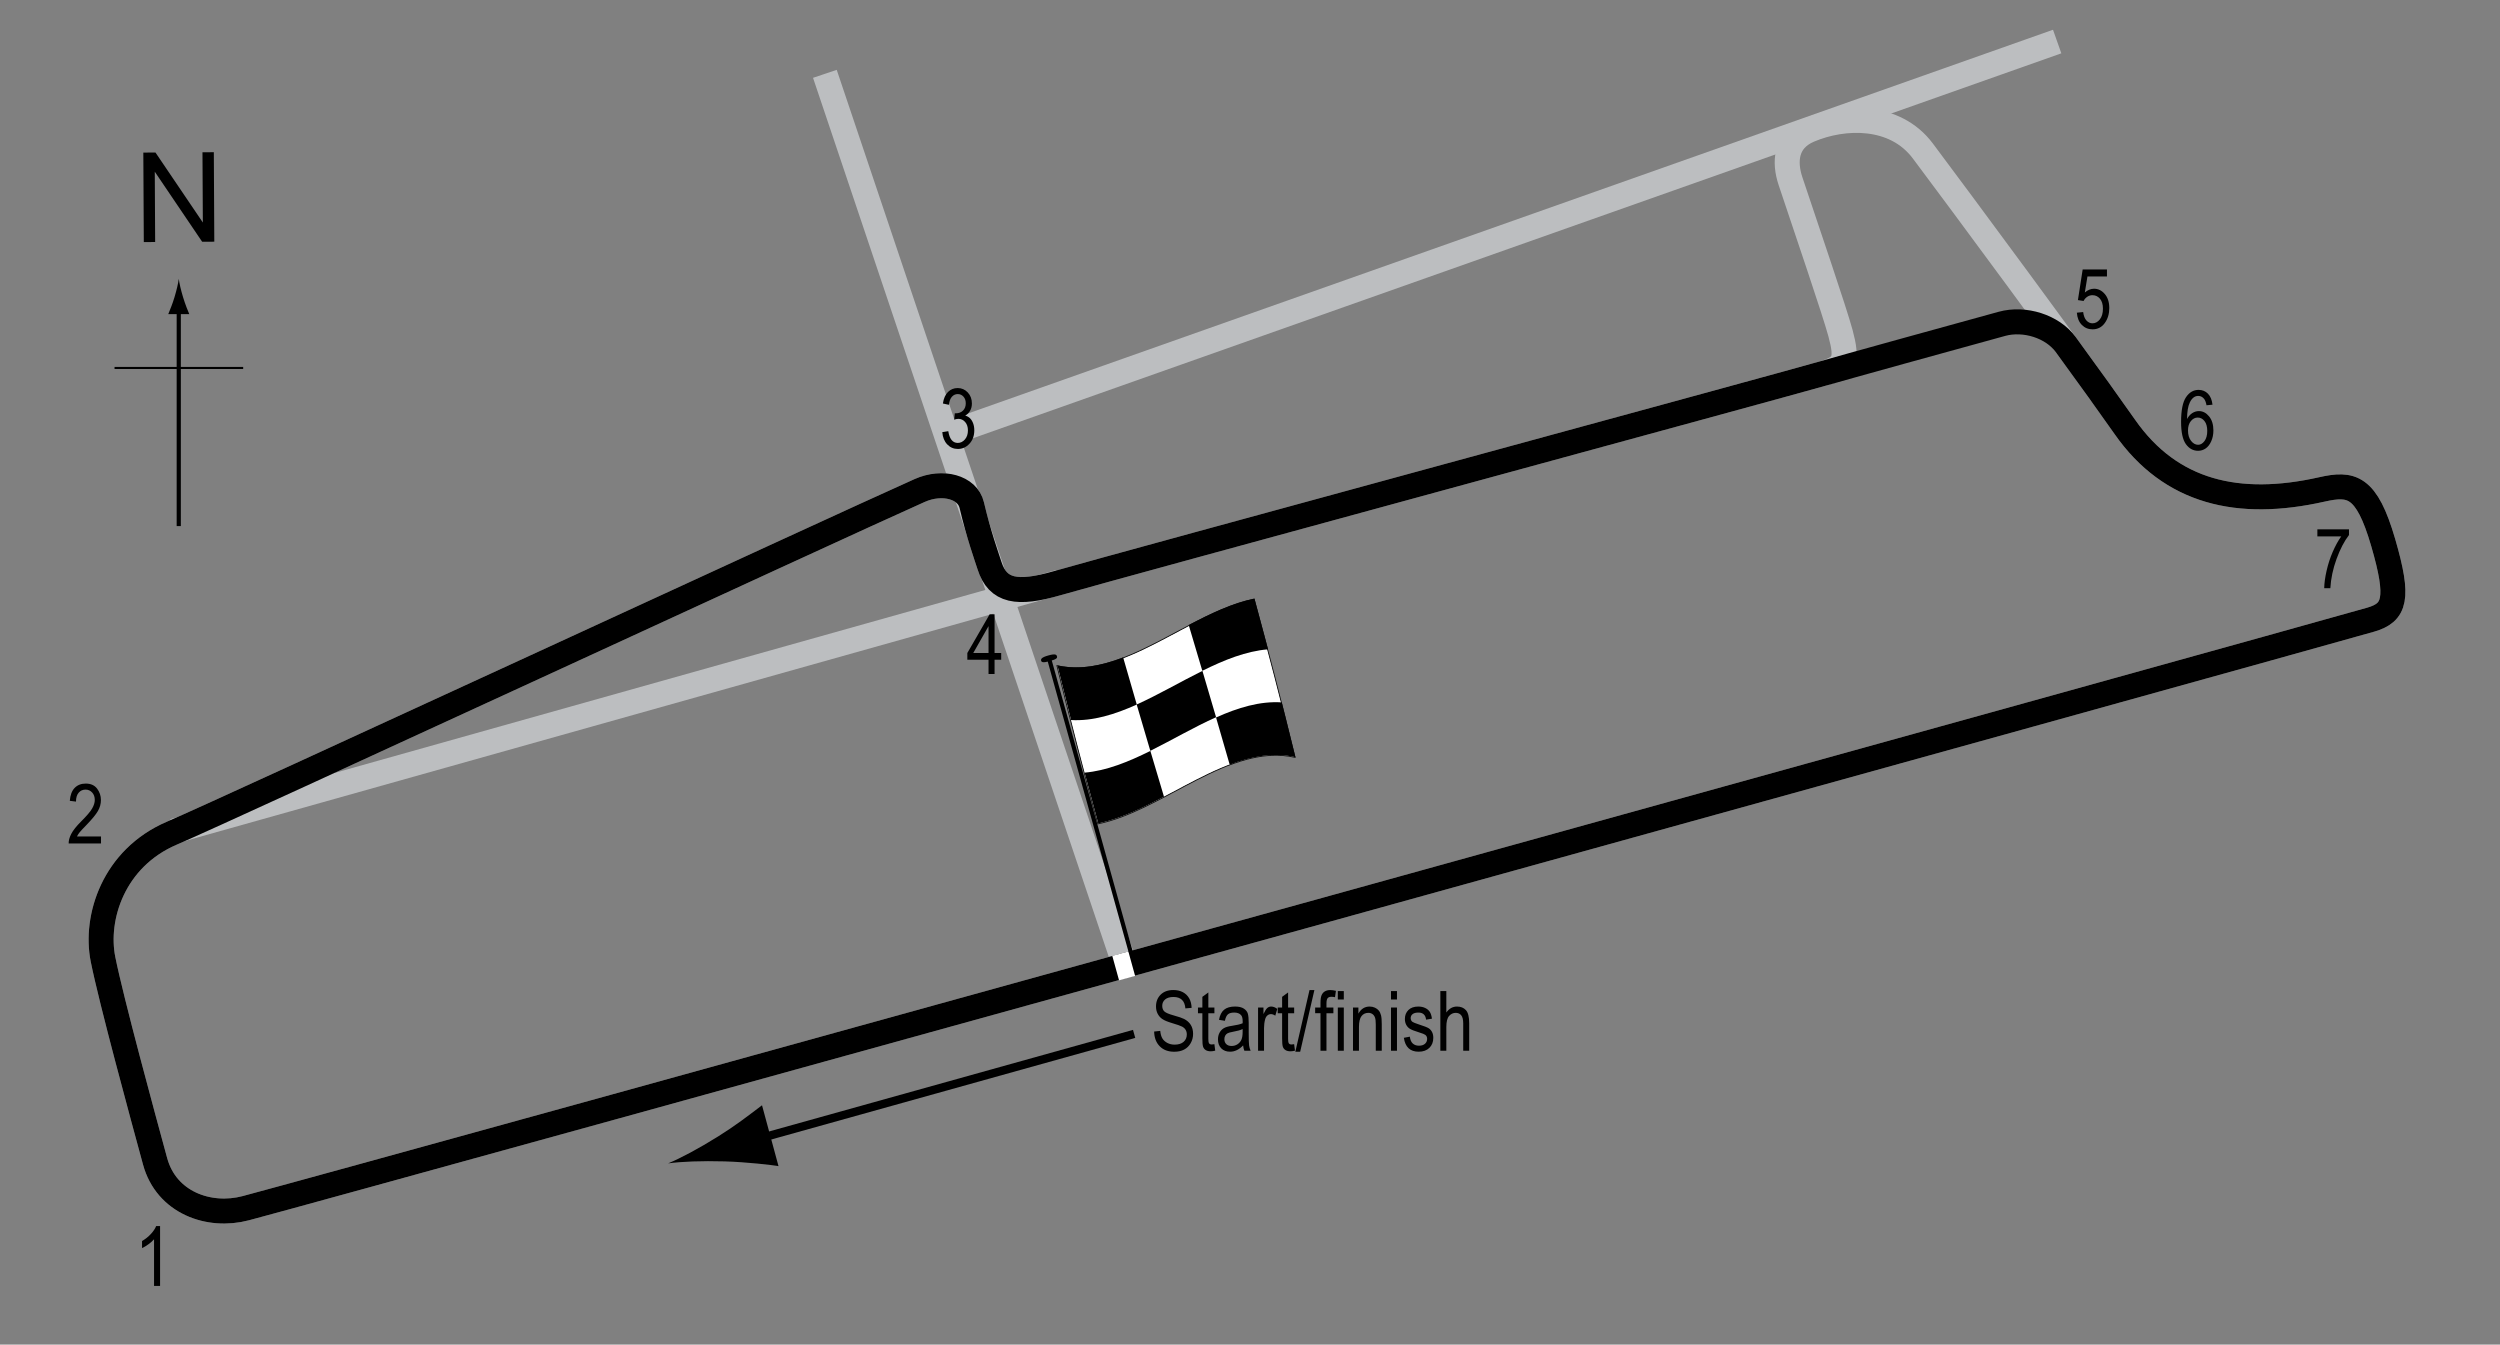
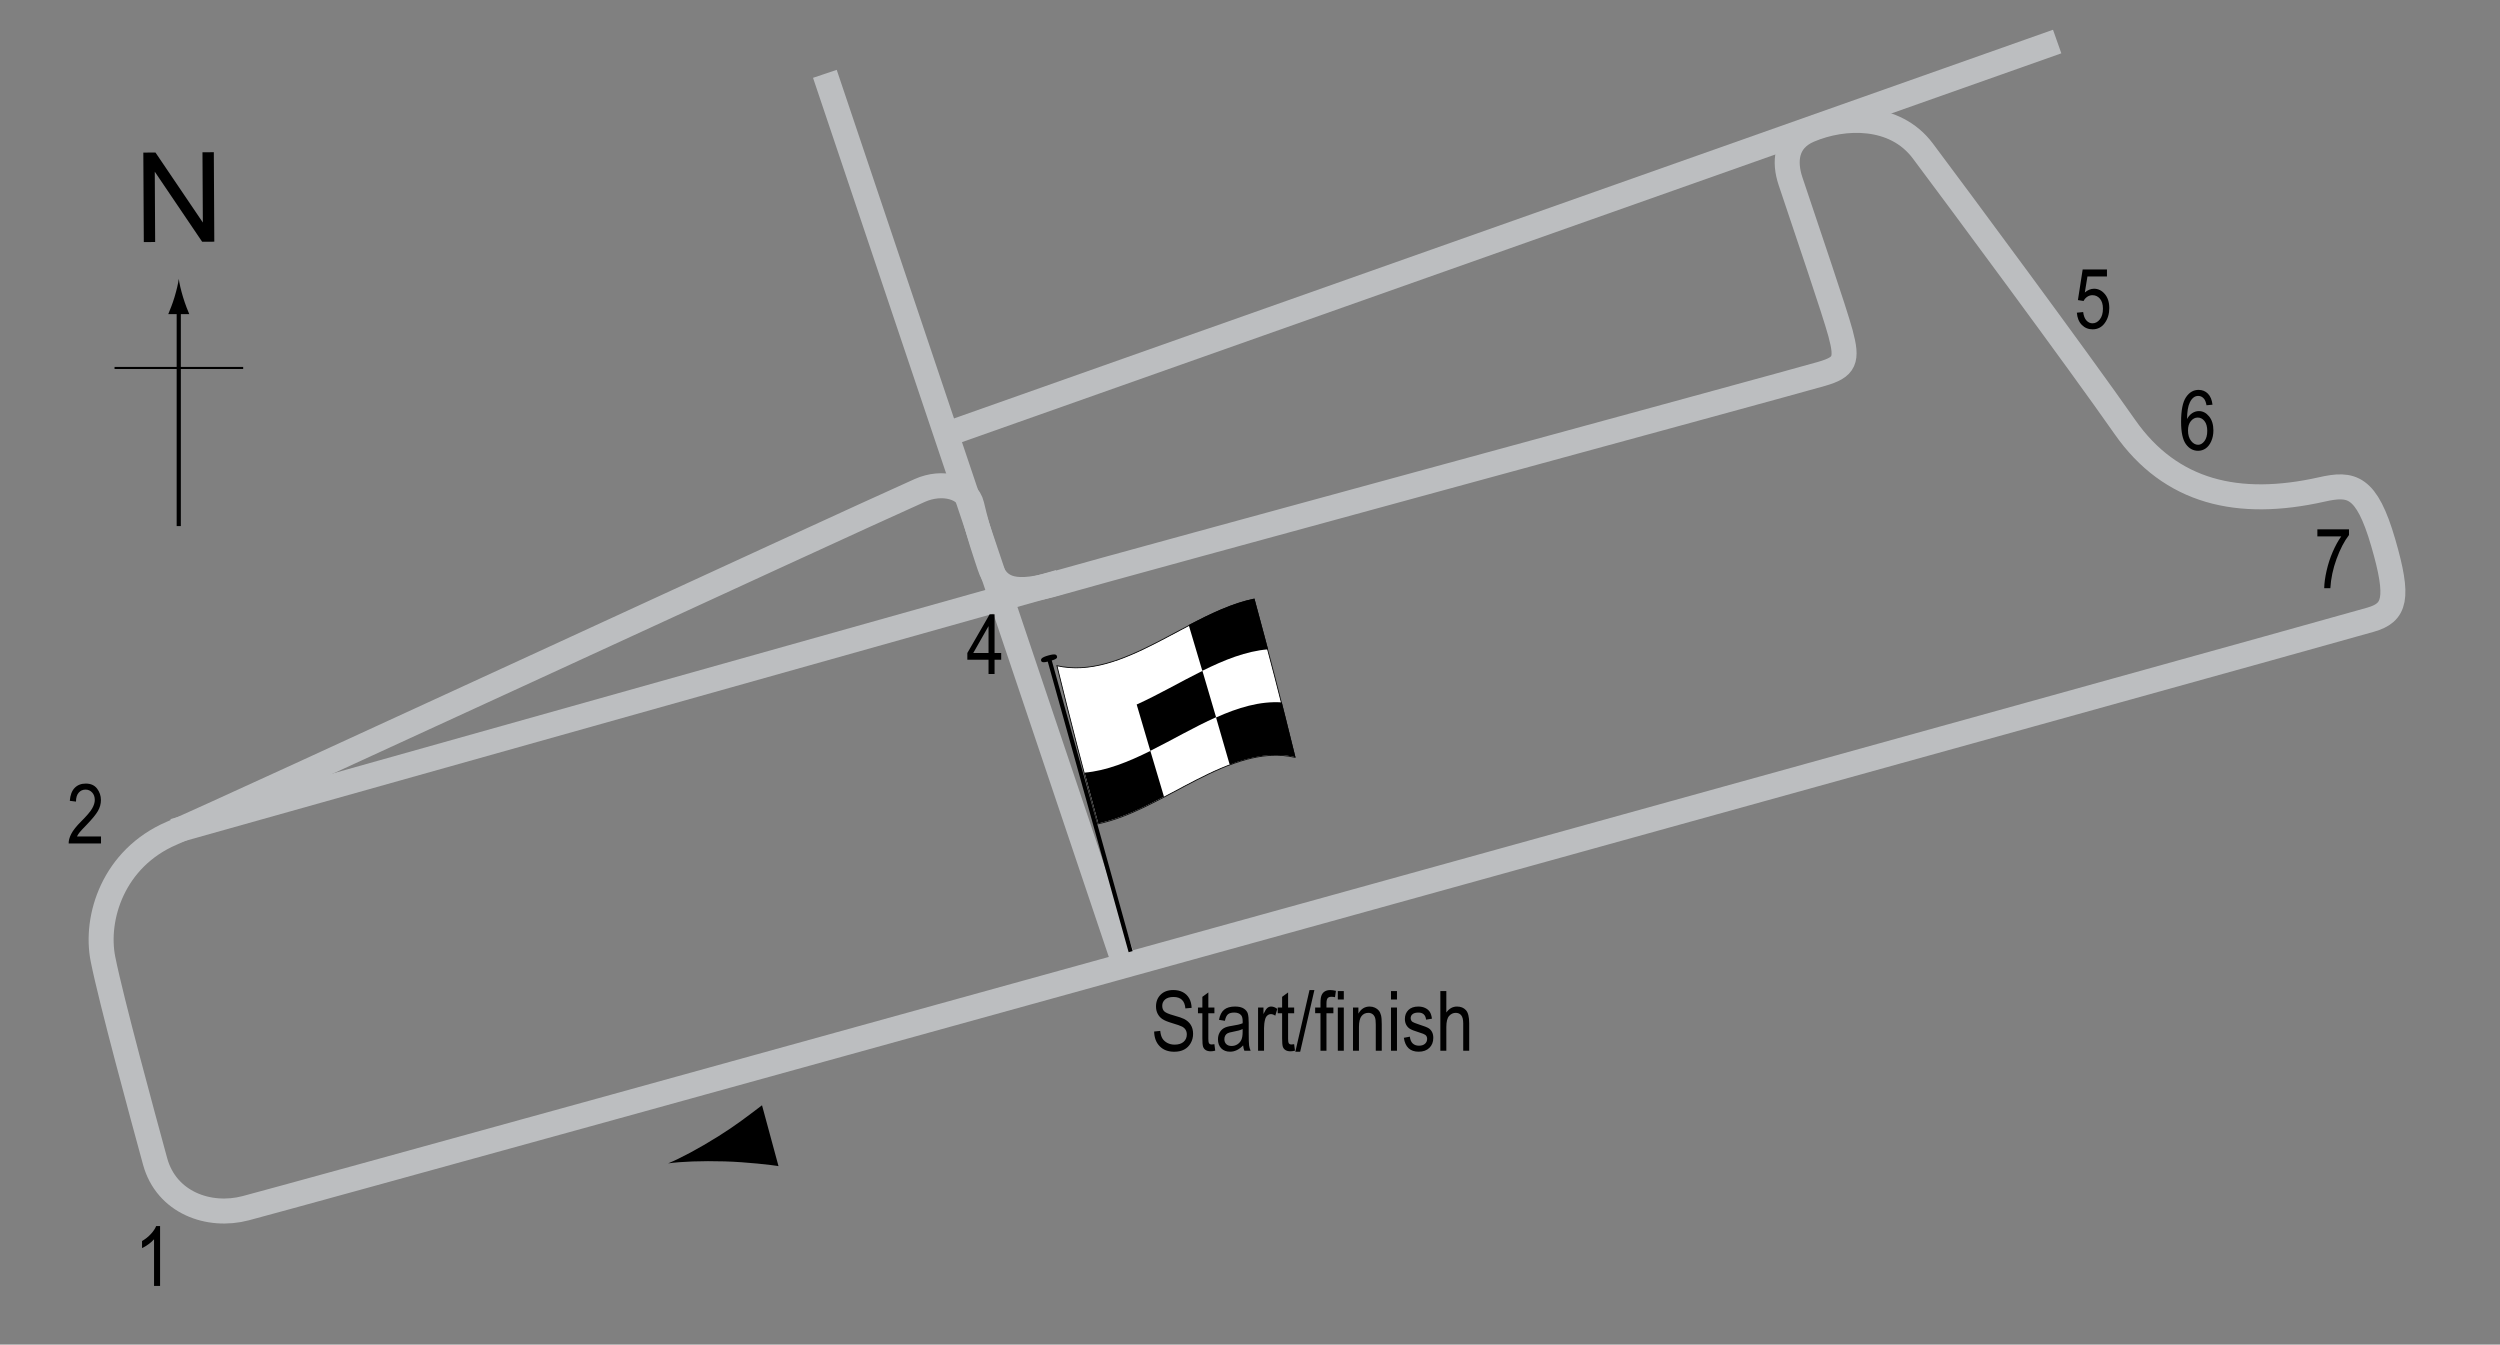
<svg xmlns="http://www.w3.org/2000/svg" version="1.1" x="0px" y="0px" width="300px" height="161.356px" viewBox="0 0 300 161.356" xml:space="preserve">
  <rect x="0" y="0" width="300" height="161.356" fill="#808080" stroke="none" />
  <g id="Runways">
    <line fill="none" stroke="#BCBEC0" stroke-width="3" x1="134.985" y1="115.86" x2="98.985" y2="8.86" />
    <line fill="none" stroke="#BCBEC0" stroke-width="3" x1="20.86" y1="99.735" x2="127.11" y2="69.86" />
    <line fill="none" stroke="#BCBEC0" stroke-width="3" x1="246.86" y1="4.985" x2="113.61" y2="52.11" />
  </g>
  <g id="Long_Circuit">
    <path fill="none" stroke="#BCBEC0" stroke-width="3" d="M29.485,144.985c12.75-3.375,248.125-68.625,255-70.625 c2.923-0.85,3.467-2.49,1.5-9.25c-2-6.875-3.823-7.174-7.375-6.375c-10,2.25-18.125,0.375-23.625-7.5 c-5.646-8.085-20.125-27.625-24.25-33.125c-3.354-4.472-9.5-4.25-13.625-2.5c-2.911,1.235-3,3.875-2.25,6.125 c2,6,5.299,15.645,6,18.25c0.875,3.25,0.551,4.064-2.25,4.875c-4.75,1.375-84.375,23-91.75,25.125 c-4.804,1.384-7.125,1-8.125-2.125c-0.355-1.109-1.3-3.715-2.125-7.25c-0.5-2.145-3.493-2.979-6.25-1.75 c-10.375,4.625-82.96,38.215-89.75,41.125c-7,3-9.25,10.125-8.25,15.125s4.75,18.75,6.25,24.25 C19.964,144.327,25.086,146.149,29.485,144.985z" />
  </g>
  <g id="Circuit">
-     <path fill="none" stroke="#000000" stroke-width="3" d="M29.485,144.985c12.75-3.375,248.125-68.625,255-70.625 c2.923-0.85,3.467-2.49,1.5-9.25c-2-6.875-3.823-7.174-7.375-6.375c-10,2.25-18.125,0.375-23.625-7.5 c-1.726-2.47-4.275-6.01-7.103-9.892c-1.588-2.181-4.934-3.229-7.647-2.483c-6.375,1.75-18.824,5.189-21.625,6 c-4.75,1.375-84.375,23-91.75,25.125c-4.804,1.384-7.125,1-8.125-2.125c-0.355-1.109-1.3-3.715-2.125-7.25 c-0.5-2.145-3.493-2.979-6.25-1.75c-10.375,4.625-82.96,38.215-89.75,41.125c-7,3-9.25,10.125-8.25,15.125s4.75,18.75,6.25,24.25 C19.964,144.327,25.086,146.149,29.485,144.985z" />
-   </g>
+     </g>
  <g id="Startline">
-     <line fill="none" stroke="#FFFFFF" stroke-width="2" x1="134.438" y1="114.438" x2="135.25" y2="117.376" />
-   </g>
+     </g>
  <g id="Flag_x2C__North">
    <g>
      <g>
        <path fill="#FFFFFF" stroke="#000000" stroke-width="0.1" d="M155.407,90.885c-7.888-1.773-15.777,6.355-23.665,7.984 c-1.636-5.999-3.272-12.277-4.909-18.981c7.889,1.774,15.777-6.356,23.666-7.984C152.135,77.903,153.771,84.181,155.407,90.885z" />
-         <path d="M136.413,84.546c-2.629,1.185-5.259,2.008-7.888,1.86c-0.545-2.143-1.091-4.328-1.636-6.56 c2.629,0.576,5.259,0.056,7.889-0.953C135.322,80.798,135.867,82.68,136.413,84.546z" />
        <path d="M139.678,95.604c-2.63,1.383-5.259,2.653-7.889,3.206c-0.545-1.998-1.09-4.026-1.636-6.092 c2.63-0.227,5.26-1.299,7.89-2.607C138.588,91.95,139.133,93.779,139.678,95.604z" />
        <path d="M145.928,86.067c-2.63,1.176-5.26,2.723-7.89,4.032c-0.545-1.841-1.091-3.692-1.637-5.559 c2.63-1.184,5.259-2.731,7.889-4.035C144.836,82.347,145.382,84.199,145.928,86.067z" />
        <path d="M155.453,90.861c-2.631-0.604-5.261-0.104-7.891,0.894c-0.545-1.906-1.09-3.79-1.636-5.658 c2.63-1.177,5.26-1.983,7.89-1.811C154.362,86.434,154.907,88.624,155.453,90.861z" />
        <path d="M152.167,77.92c-2.63,0.211-5.259,1.272-7.889,2.577c-0.545-1.842-1.089-3.673-1.634-5.499 c2.629-1.378,5.259-2.64,7.888-3.176C151.076,73.822,151.622,75.853,152.167,77.92z" />
      </g>
    </g>
    <line fill="#FFFFFF" stroke="#000000" stroke-width="0.5" x1="125.819" y1="78.776" x2="135.676" y2="114.197" />
    <path d="M126.835,78.754c0.052,0.187,0.012,0.337-0.838,0.574c-0.848,0.235-1.005,0.143-1.06-0.045 c-0.05-0.189,0.022-0.397,0.873-0.632C126.658,78.415,126.784,78.565,126.835,78.754z" />
    <g>
-       <line fill="none" stroke="#000000" x1="136.095" y1="124.067" x2="89.979" y2="136.939" />
      <path d="M86.159,136.383c2.195-1.371,3.571-2.458,5.283-3.75l1.978,7.302c-0.775-0.138-3.866-0.493-6.453-0.568 c-2.772-0.079-5.24,0.021-6.796,0.239C81.624,139.008,83.806,137.85,86.159,136.383z" />
    </g>
    <g>
      <g>
        <g>
          <line fill="none" stroke="#000000" stroke-width="0.5" x1="21.45" y1="63.131" x2="21.45" y2="36.848" />
          <path d="M20.938,35.667c-0.25,0.827-0.479,1.364-0.746,2.027h2.522c-0.113-0.237-0.496-1.2-0.746-2.027 c-0.268-0.885-0.45-1.687-0.516-2.207C21.388,33.98,21.205,34.782,20.938,35.667z" />
        </g>
      </g>
    </g>
    <line fill="none" stroke="#000000" stroke-width="0.25" x1="13.745" y1="44.156" x2="29.181" y2="44.156" />
    <g>
      <path d="M17.256,29.048l-0.057-10.737l1.458-0.008l5.685,8.4l-0.045-8.43l1.362-0.007l0.057,10.737l-1.458,0.008l-5.685-8.407 l0.045,8.438L17.256,29.048z" />
    </g>
  </g>
  <g id="Short_Labels">
    <g>
      <path d="M138.497,123.784l0.732-0.078c0.039,0.394,0.128,0.7,0.266,0.92c0.139,0.22,0.337,0.396,0.594,0.529 c0.257,0.134,0.547,0.201,0.869,0.201c0.462,0,0.821-0.113,1.076-0.339c0.256-0.226,0.384-0.519,0.384-0.88 c0-0.211-0.046-0.396-0.14-0.553c-0.092-0.158-0.232-0.287-0.42-0.388c-0.187-0.101-0.591-0.243-1.213-0.427 c-0.554-0.164-0.947-0.33-1.182-0.496s-0.417-0.377-0.547-0.632s-0.195-0.544-0.195-0.866c0-0.58,0.188-1.054,0.562-1.422 c0.374-0.367,0.879-0.551,1.514-0.551c0.437,0,0.817,0.086,1.146,0.258c0.326,0.173,0.58,0.42,0.762,0.742 c0.18,0.322,0.277,0.702,0.29,1.139l-0.747,0.068c-0.039-0.466-0.178-0.811-0.418-1.035c-0.238-0.225-0.575-0.338-1.008-0.338 c-0.439,0-0.774,0.1-1.006,0.296s-0.347,0.452-0.347,0.765c0,0.289,0.085,0.514,0.254,0.674c0.169,0.158,0.55,0.32,1.143,0.484 c0.579,0.16,0.985,0.299,1.22,0.416c0.358,0.184,0.628,0.424,0.811,0.721c0.183,0.299,0.274,0.653,0.274,1.066 c0,0.41-0.096,0.783-0.288,1.119c-0.192,0.337-0.453,0.593-0.783,0.769c-0.331,0.175-0.729,0.263-1.194,0.263 c-0.726,0-1.305-0.218-1.735-0.654C138.737,125.12,138.513,124.529,138.497,123.784z" />
      <path d="M145.728,125.302l0.098,0.777c-0.198,0.052-0.378,0.078-0.537,0.078c-0.251,0-0.452-0.051-0.605-0.149 s-0.258-0.235-0.315-0.407c-0.057-0.173-0.085-0.517-0.085-1.031v-2.982h-0.527v-0.684h0.527v-1.285l0.718-0.527v1.813h0.728 v0.684H145v3.031c0,0.28,0.021,0.461,0.063,0.543c0.062,0.117,0.178,0.176,0.347,0.176 C145.492,125.337,145.598,125.325,145.728,125.302z" />
      <path d="M149.175,125.448c-0.241,0.251-0.491,0.439-0.752,0.566s-0.53,0.191-0.811,0.191c-0.442,0-0.796-0.134-1.06-0.4 c-0.264-0.268-0.396-0.627-0.396-1.08c0-0.299,0.062-0.564,0.186-0.795c0.124-0.231,0.293-0.412,0.508-0.543 c0.215-0.13,0.54-0.226,0.977-0.287c0.586-0.086,1.016-0.189,1.289-0.309l0.005-0.225c0-0.354-0.063-0.604-0.19-0.746 c-0.179-0.209-0.454-0.313-0.825-0.313c-0.335,0-0.586,0.068-0.752,0.208s-0.288,0.399-0.366,0.782l-0.708-0.117 c0.101-0.557,0.305-0.961,0.613-1.215c0.307-0.254,0.747-0.381,1.32-0.381c0.446,0,0.796,0.084,1.05,0.251 s0.414,0.375,0.481,0.622c0.066,0.248,0.1,0.609,0.1,1.084v1.172c0,0.82,0.016,1.338,0.047,1.551 c0.03,0.213,0.092,0.421,0.183,0.623h-0.752C149.247,125.909,149.198,125.696,149.175,125.448z M149.117,123.485 c-0.264,0.131-0.656,0.241-1.177,0.332c-0.303,0.053-0.515,0.111-0.635,0.179s-0.214,0.161-0.281,0.283 c-0.066,0.122-0.1,0.263-0.1,0.423c0,0.247,0.076,0.445,0.229,0.593s0.364,0.222,0.635,0.222c0.257,0,0.491-0.066,0.7-0.199 c0.211-0.134,0.367-0.313,0.472-0.535s0.156-0.548,0.156-0.975V123.485z" />
      <path d="M150.967,126.089v-5.186h0.649v0.785c0.166-0.364,0.318-0.605,0.456-0.725c0.139-0.119,0.294-0.178,0.467-0.178 c0.241,0,0.486,0.094,0.737,0.283l-0.244,0.814c-0.179-0.127-0.354-0.189-0.522-0.189c-0.153,0-0.293,0.053-0.42,0.16 s-0.217,0.258-0.269,0.449c-0.091,0.336-0.137,0.692-0.137,1.07v2.715H150.967z" />
      <path d="M155.298,125.302l0.098,0.777c-0.198,0.052-0.378,0.078-0.537,0.078c-0.251,0-0.452-0.051-0.605-0.149 s-0.258-0.235-0.315-0.407c-0.057-0.173-0.085-0.517-0.085-1.031v-2.982h-0.527v-0.684h0.527v-1.285l0.718-0.527v1.813h0.728 v0.684h-0.728v3.031c0,0.28,0.021,0.461,0.063,0.543c0.062,0.117,0.178,0.176,0.347,0.176 C155.062,125.337,155.168,125.325,155.298,125.302z" />
      <path d="M155.441,126.206l1.7-7.398h0.586l-1.705,7.398H155.441z" />
      <path d="M158.458,126.089v-4.502h-0.64v-0.684h0.64v-0.553c0-0.406,0.042-0.711,0.127-0.915s0.215-0.358,0.39-0.466 s0.394-0.162,0.658-0.162c0.206,0,0.431,0.031,0.676,0.094l-0.107,0.762c-0.149-0.033-0.291-0.049-0.425-0.049 c-0.215,0-0.369,0.056-0.461,0.168c-0.094,0.112-0.14,0.326-0.14,0.643v0.479h0.83v0.684h-0.83v4.502H158.458z" />
      <path d="M160.538,119.94v-1.01h0.718v1.01H160.538z M160.538,126.089v-5.186h0.718v5.186H160.538z" />
      <path d="M162.359,126.089v-5.186h0.649v0.732c0.156-0.285,0.347-0.498,0.572-0.639c0.227-0.141,0.485-0.211,0.778-0.211 c0.227,0,0.438,0.045,0.631,0.134s0.35,0.206,0.468,0.352c0.119,0.146,0.207,0.333,0.266,0.563 c0.059,0.231,0.088,0.586,0.088,1.064v3.189h-0.718v-3.158c0-0.381-0.032-0.66-0.098-0.836s-0.167-0.313-0.306-0.408 c-0.138-0.096-0.298-0.145-0.48-0.145c-0.345,0-0.62,0.129-0.825,0.387s-0.308,0.699-0.308,1.324v2.836H162.359z" />
      <path d="M166.919,119.94v-1.01h0.718v1.01H166.919z M166.919,126.089v-5.186h0.718v5.186H166.919z" />
      <path d="M168.462,124.536l0.718-0.137c0.042,0.365,0.157,0.639,0.346,0.816s0.438,0.268,0.75,0.268 c0.313,0,0.554-0.078,0.724-0.232c0.171-0.154,0.256-0.351,0.256-0.588c0-0.205-0.073-0.365-0.22-0.479 c-0.101-0.078-0.345-0.176-0.732-0.293c-0.56-0.173-0.935-0.319-1.123-0.439c-0.188-0.121-0.335-0.282-0.439-0.484 c-0.104-0.201-0.156-0.431-0.156-0.688c0-0.443,0.142-0.803,0.425-1.08c0.283-0.276,0.676-0.414,1.177-0.414 c0.315,0,0.594,0.057,0.832,0.17c0.24,0.114,0.423,0.268,0.55,0.459c0.127,0.192,0.215,0.468,0.264,0.826l-0.703,0.117 c-0.065-0.566-0.373-0.85-0.923-0.85c-0.313,0-0.545,0.063-0.698,0.187c-0.153,0.125-0.229,0.284-0.229,0.479 c0,0.191,0.073,0.342,0.22,0.452c0.089,0.064,0.35,0.169,0.783,0.312c0.597,0.189,0.982,0.34,1.157,0.452s0.312,0.266,0.409,0.46 c0.097,0.193,0.146,0.425,0.146,0.691c0,0.496-0.157,0.897-0.471,1.203c-0.314,0.307-0.743,0.461-1.287,0.461 C169.216,126.206,168.625,125.649,168.462,124.536z" />
      <path d="M172.842,126.089v-7.158h0.718v2.568c0.169-0.238,0.36-0.416,0.573-0.535c0.214-0.119,0.449-0.178,0.706-0.178 c0.452,0,0.81,0.144,1.071,0.432c0.263,0.288,0.394,0.816,0.394,1.584v3.287h-0.718v-3.287c0-0.449-0.08-0.771-0.239-0.967 s-0.379-0.293-0.659-0.293c-0.313,0-0.578,0.126-0.799,0.377c-0.219,0.25-0.329,0.694-0.329,1.332v2.838H172.842z" />
    </g>
    <g>
      <path d="M19.208,154.313h-0.723v-5.601c-0.166,0.195-0.389,0.395-0.669,0.599c-0.28,0.203-0.537,0.357-0.771,0.461v-0.85 c0.397-0.229,0.748-0.506,1.052-0.835c0.305-0.329,0.519-0.649,0.643-0.962h0.469V154.313z" />
    </g>
    <g>
      <path d="M12.121,100.372v0.845H8.239c-0.01-0.342,0.094-0.725,0.31-1.147c0.217-0.424,0.613-0.924,1.189-1.5 c0.674-0.672,1.115-1.19,1.323-1.557c0.208-0.367,0.313-0.709,0.313-1.024c0-0.364-0.106-0.662-0.319-0.892 c-0.214-0.23-0.477-0.345-0.789-0.345c-0.335,0-0.61,0.124-0.825,0.372s-0.322,0.604-0.322,1.068L8.376,96.1 c0.052-0.687,0.247-1.204,0.583-1.55c0.338-0.348,0.781-0.521,1.331-0.521c0.599,0,1.052,0.202,1.36,0.604 c0.307,0.404,0.461,0.863,0.461,1.377c0,0.455-0.12,0.893-0.361,1.311s-0.698,0.976-1.372,1.673 c-0.43,0.439-0.707,0.739-0.833,0.899c-0.125,0.159-0.227,0.318-0.305,0.479H12.121z" />
    </g>
    <g>
-       <path d="M113.075,51.858l0.718-0.117c0.15,0.941,0.53,1.411,1.14,1.411c0.33,0,0.615-0.139,0.856-0.418s0.362-0.64,0.362-1.083 c0-0.417-0.11-0.753-0.332-1.008s-0.493-0.381-0.815-0.381c-0.137,0-0.306,0.033-0.508,0.098l0.083-0.771l0.112,0.01 c0.356,0,0.646-0.109,0.868-0.327c0.222-0.217,0.333-0.508,0.333-0.872c0-0.334-0.093-0.603-0.279-0.806 c-0.186-0.203-0.412-0.305-0.68-0.305c-0.277,0-0.512,0.106-0.703,0.32c-0.19,0.213-0.313,0.536-0.364,0.969l-0.718-0.156 c0.091-0.612,0.296-1.074,0.615-1.387s0.705-0.469,1.157-0.469c0.476,0,0.879,0.176,1.211,0.527 c0.332,0.352,0.498,0.794,0.498,1.328c0,0.325-0.07,0.613-0.211,0.863s-0.338,0.447-0.59,0.59 c0.233,0.065,0.426,0.173,0.578,0.322c0.152,0.15,0.275,0.35,0.37,0.6c0.094,0.25,0.141,0.53,0.141,0.839 c0,0.657-0.193,1.195-0.581,1.613s-0.852,0.627-1.392,0.627c-0.501,0-0.926-0.182-1.274-0.547S113.124,52.473,113.075,51.858z" />
-     </g>
+       </g>
    <g>
      <path d="M118.624,80.882v-1.714h-2.544v-0.806l2.676-4.639h0.591v4.639h0.796v0.806h-0.796v1.714H118.624z M118.624,78.363v-3.228 l-1.834,3.228H118.624z" />
    </g>
    <g>
      <path d="M249.222,37.523l0.757-0.078c0.059,0.456,0.191,0.795,0.397,1.018c0.207,0.223,0.447,0.334,0.721,0.334 c0.342,0,0.637-0.157,0.884-0.472c0.247-0.315,0.371-0.744,0.371-1.289c0-0.512-0.12-0.909-0.358-1.191 c-0.24-0.282-0.54-0.423-0.901-0.423c-0.218,0-0.423,0.061-0.612,0.184c-0.191,0.123-0.342,0.293-0.452,0.512l-0.679-0.108 l0.571-3.678h2.915v0.84h-2.343l-0.313,1.926c0.348-0.301,0.718-0.452,1.108-0.452c0.491,0,0.919,0.209,1.281,0.628 c0.363,0.419,0.545,0.983,0.545,1.694c0,0.701-0.182,1.301-0.544,1.801c-0.363,0.5-0.851,0.75-1.463,0.75 c-0.508,0-0.937-0.177-1.287-0.53C249.47,38.637,249.271,38.148,249.222,37.523z" />
    </g>
    <g>
      <path d="M278.084,64.364v-0.845h3.794v0.684c-0.566,0.736-1.064,1.693-1.494,2.874s-0.677,2.35-0.742,3.508h-0.737 c0.01-0.599,0.104-1.297,0.285-2.095c0.18-0.797,0.428-1.558,0.742-2.28c0.315-0.723,0.654-1.338,1.019-1.846H278.084z" />
    </g>
    <g>
      <path d="M265.5,48.564l-0.718,0.068c-0.068-0.366-0.169-0.627-0.302-0.783c-0.192-0.227-0.423-0.34-0.692-0.34 c-0.419,0-0.755,0.26-1.009,0.781c-0.218,0.449-0.328,1.113-0.331,1.992c0.166-0.313,0.374-0.549,0.625-0.71 s0.516-0.242,0.796-0.242c0.466,0,0.872,0.211,1.218,0.632c0.348,0.421,0.521,0.985,0.521,1.692c0,0.479-0.087,0.912-0.261,1.301 c-0.175,0.389-0.398,0.676-0.672,0.862s-0.574,0.278-0.903,0.278c-0.593,0-1.081-0.267-1.465-0.801s-0.576-1.424-0.576-2.671 c0-1.383,0.196-2.369,0.59-2.957s0.897-0.881,1.512-0.881c0.445,0,0.818,0.152,1.119,0.455 C265.251,47.545,265.434,47.986,265.5,48.564z M262.56,51.655c0,0.518,0.122,0.934,0.366,1.248s0.527,0.471,0.85,0.471 c0.283,0,0.536-0.148,0.76-0.444c0.223-0.296,0.334-0.703,0.334-1.221c0-0.508-0.11-0.902-0.332-1.182s-0.491-0.42-0.811-0.42 c-0.313,0-0.585,0.139-0.818,0.417C262.676,50.803,262.56,51.18,262.56,51.655z" />
    </g>
  </g>
</svg>